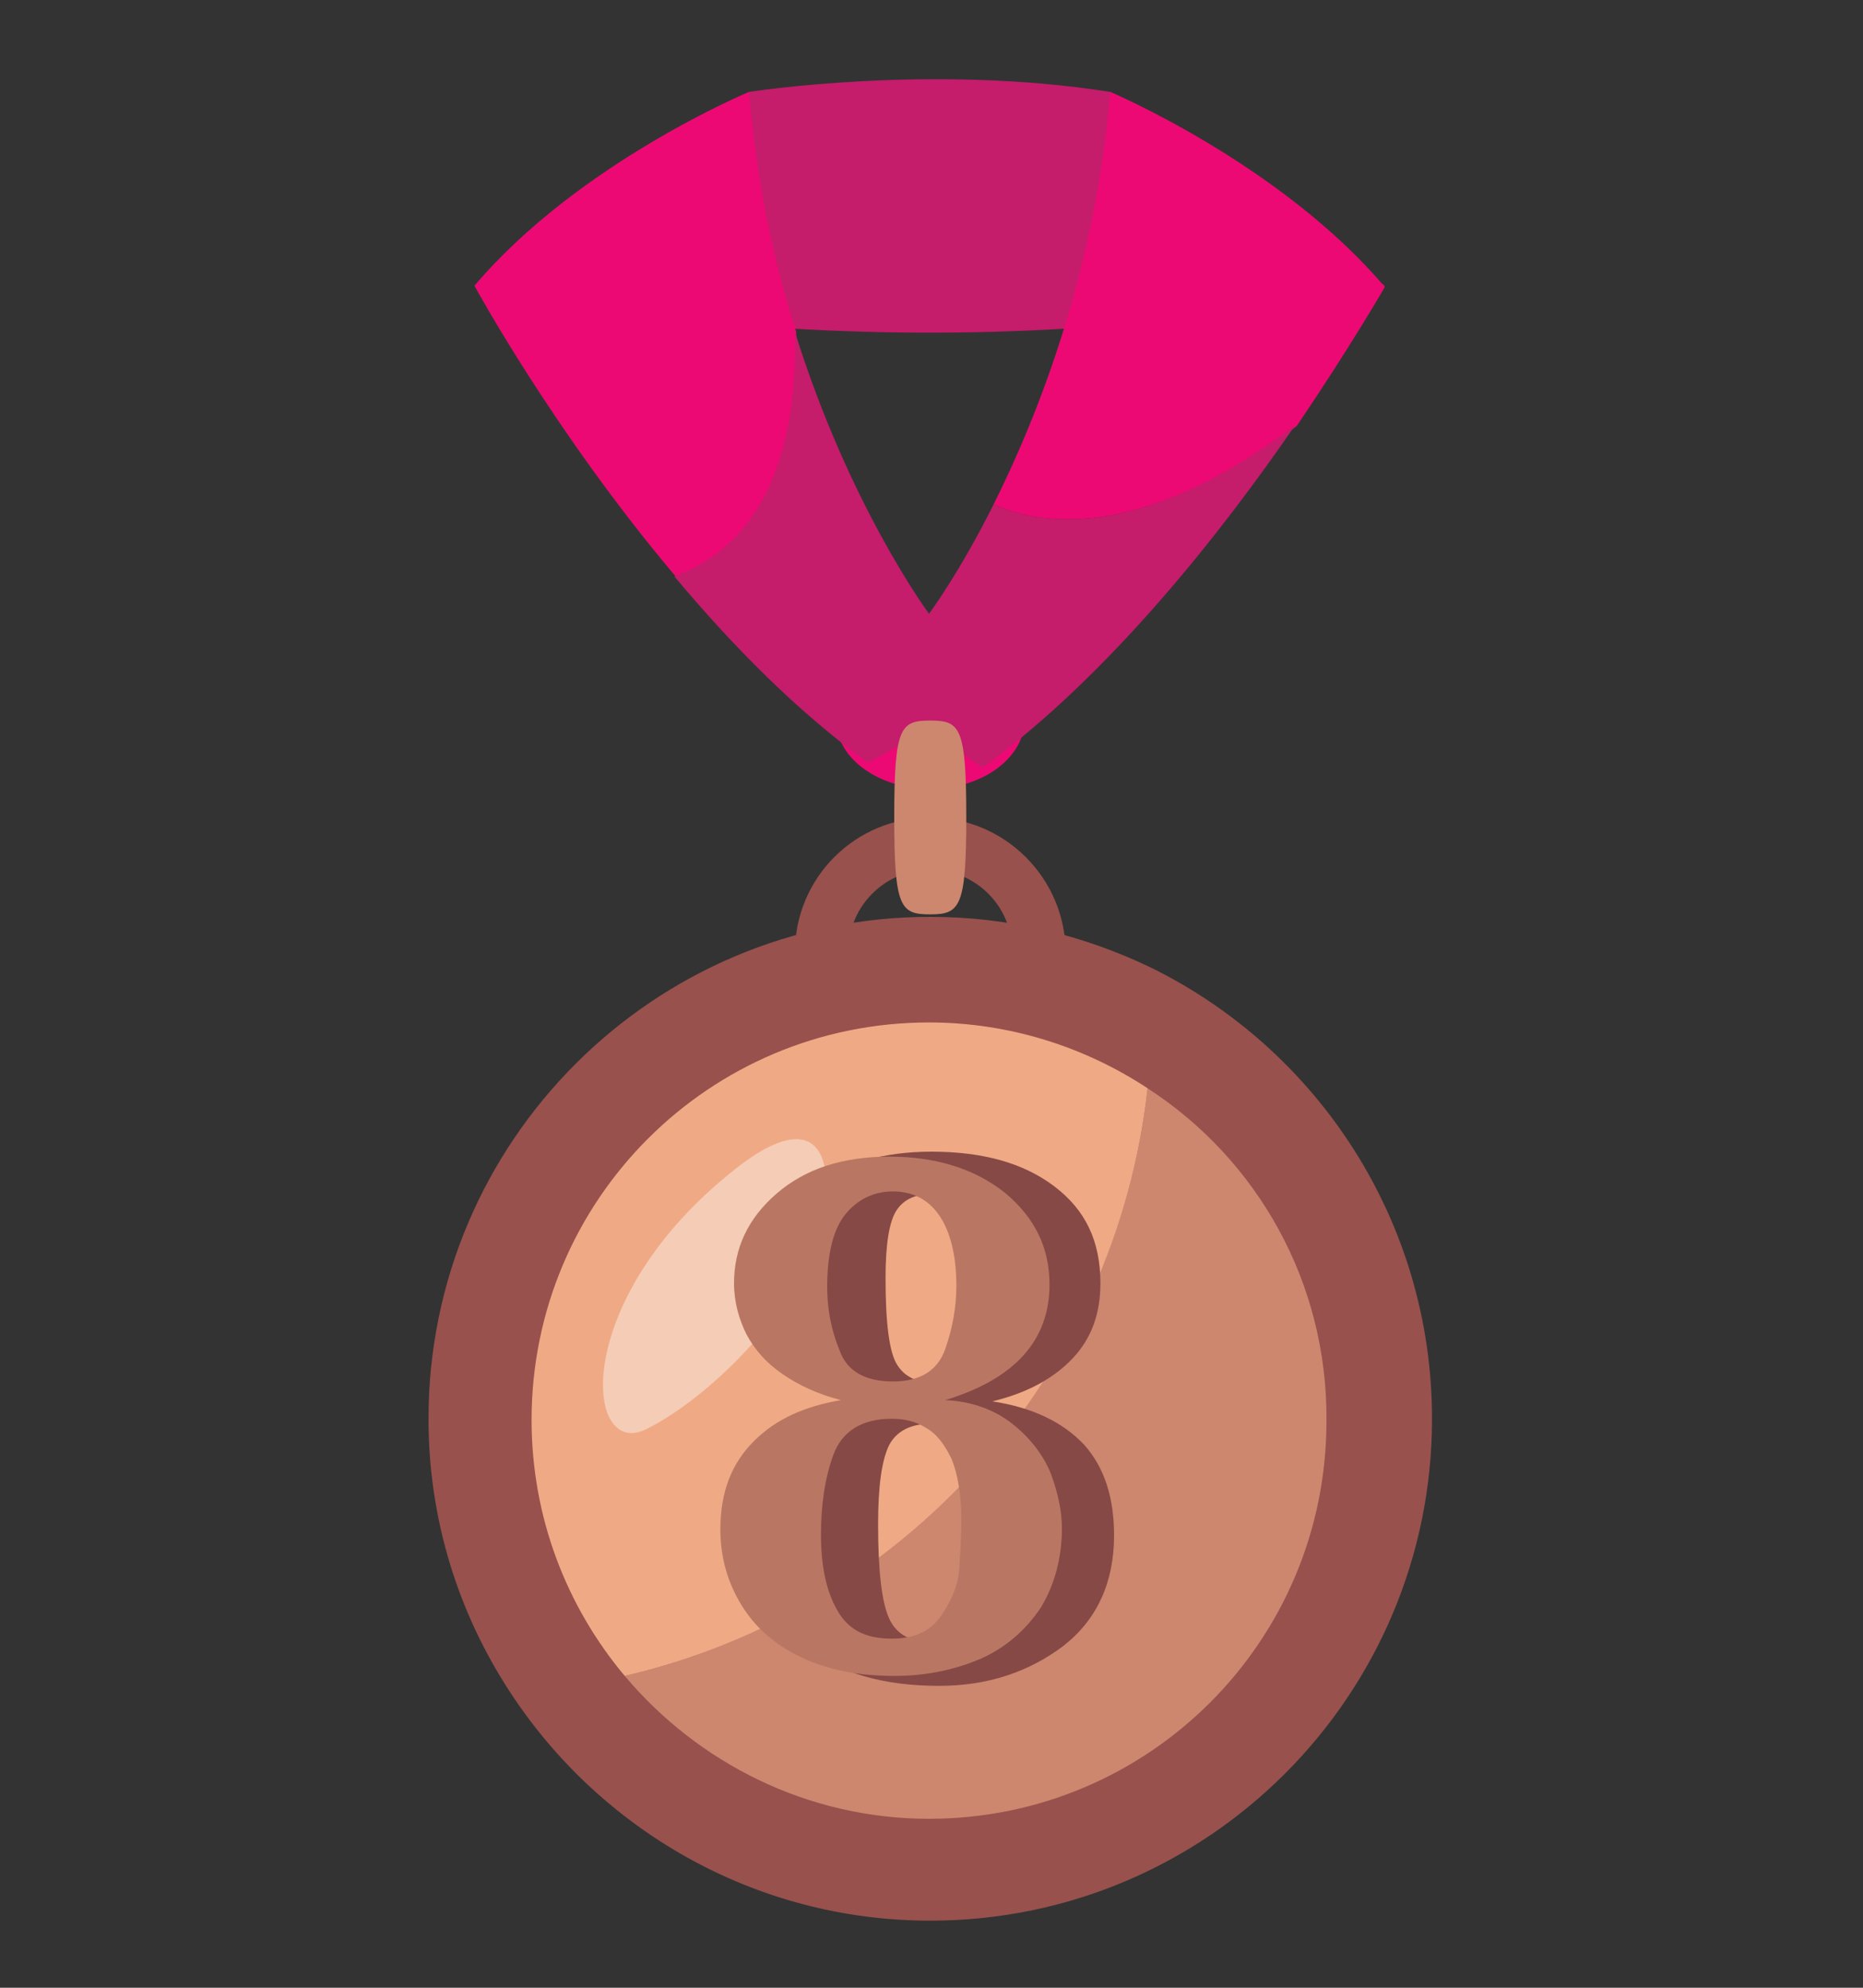
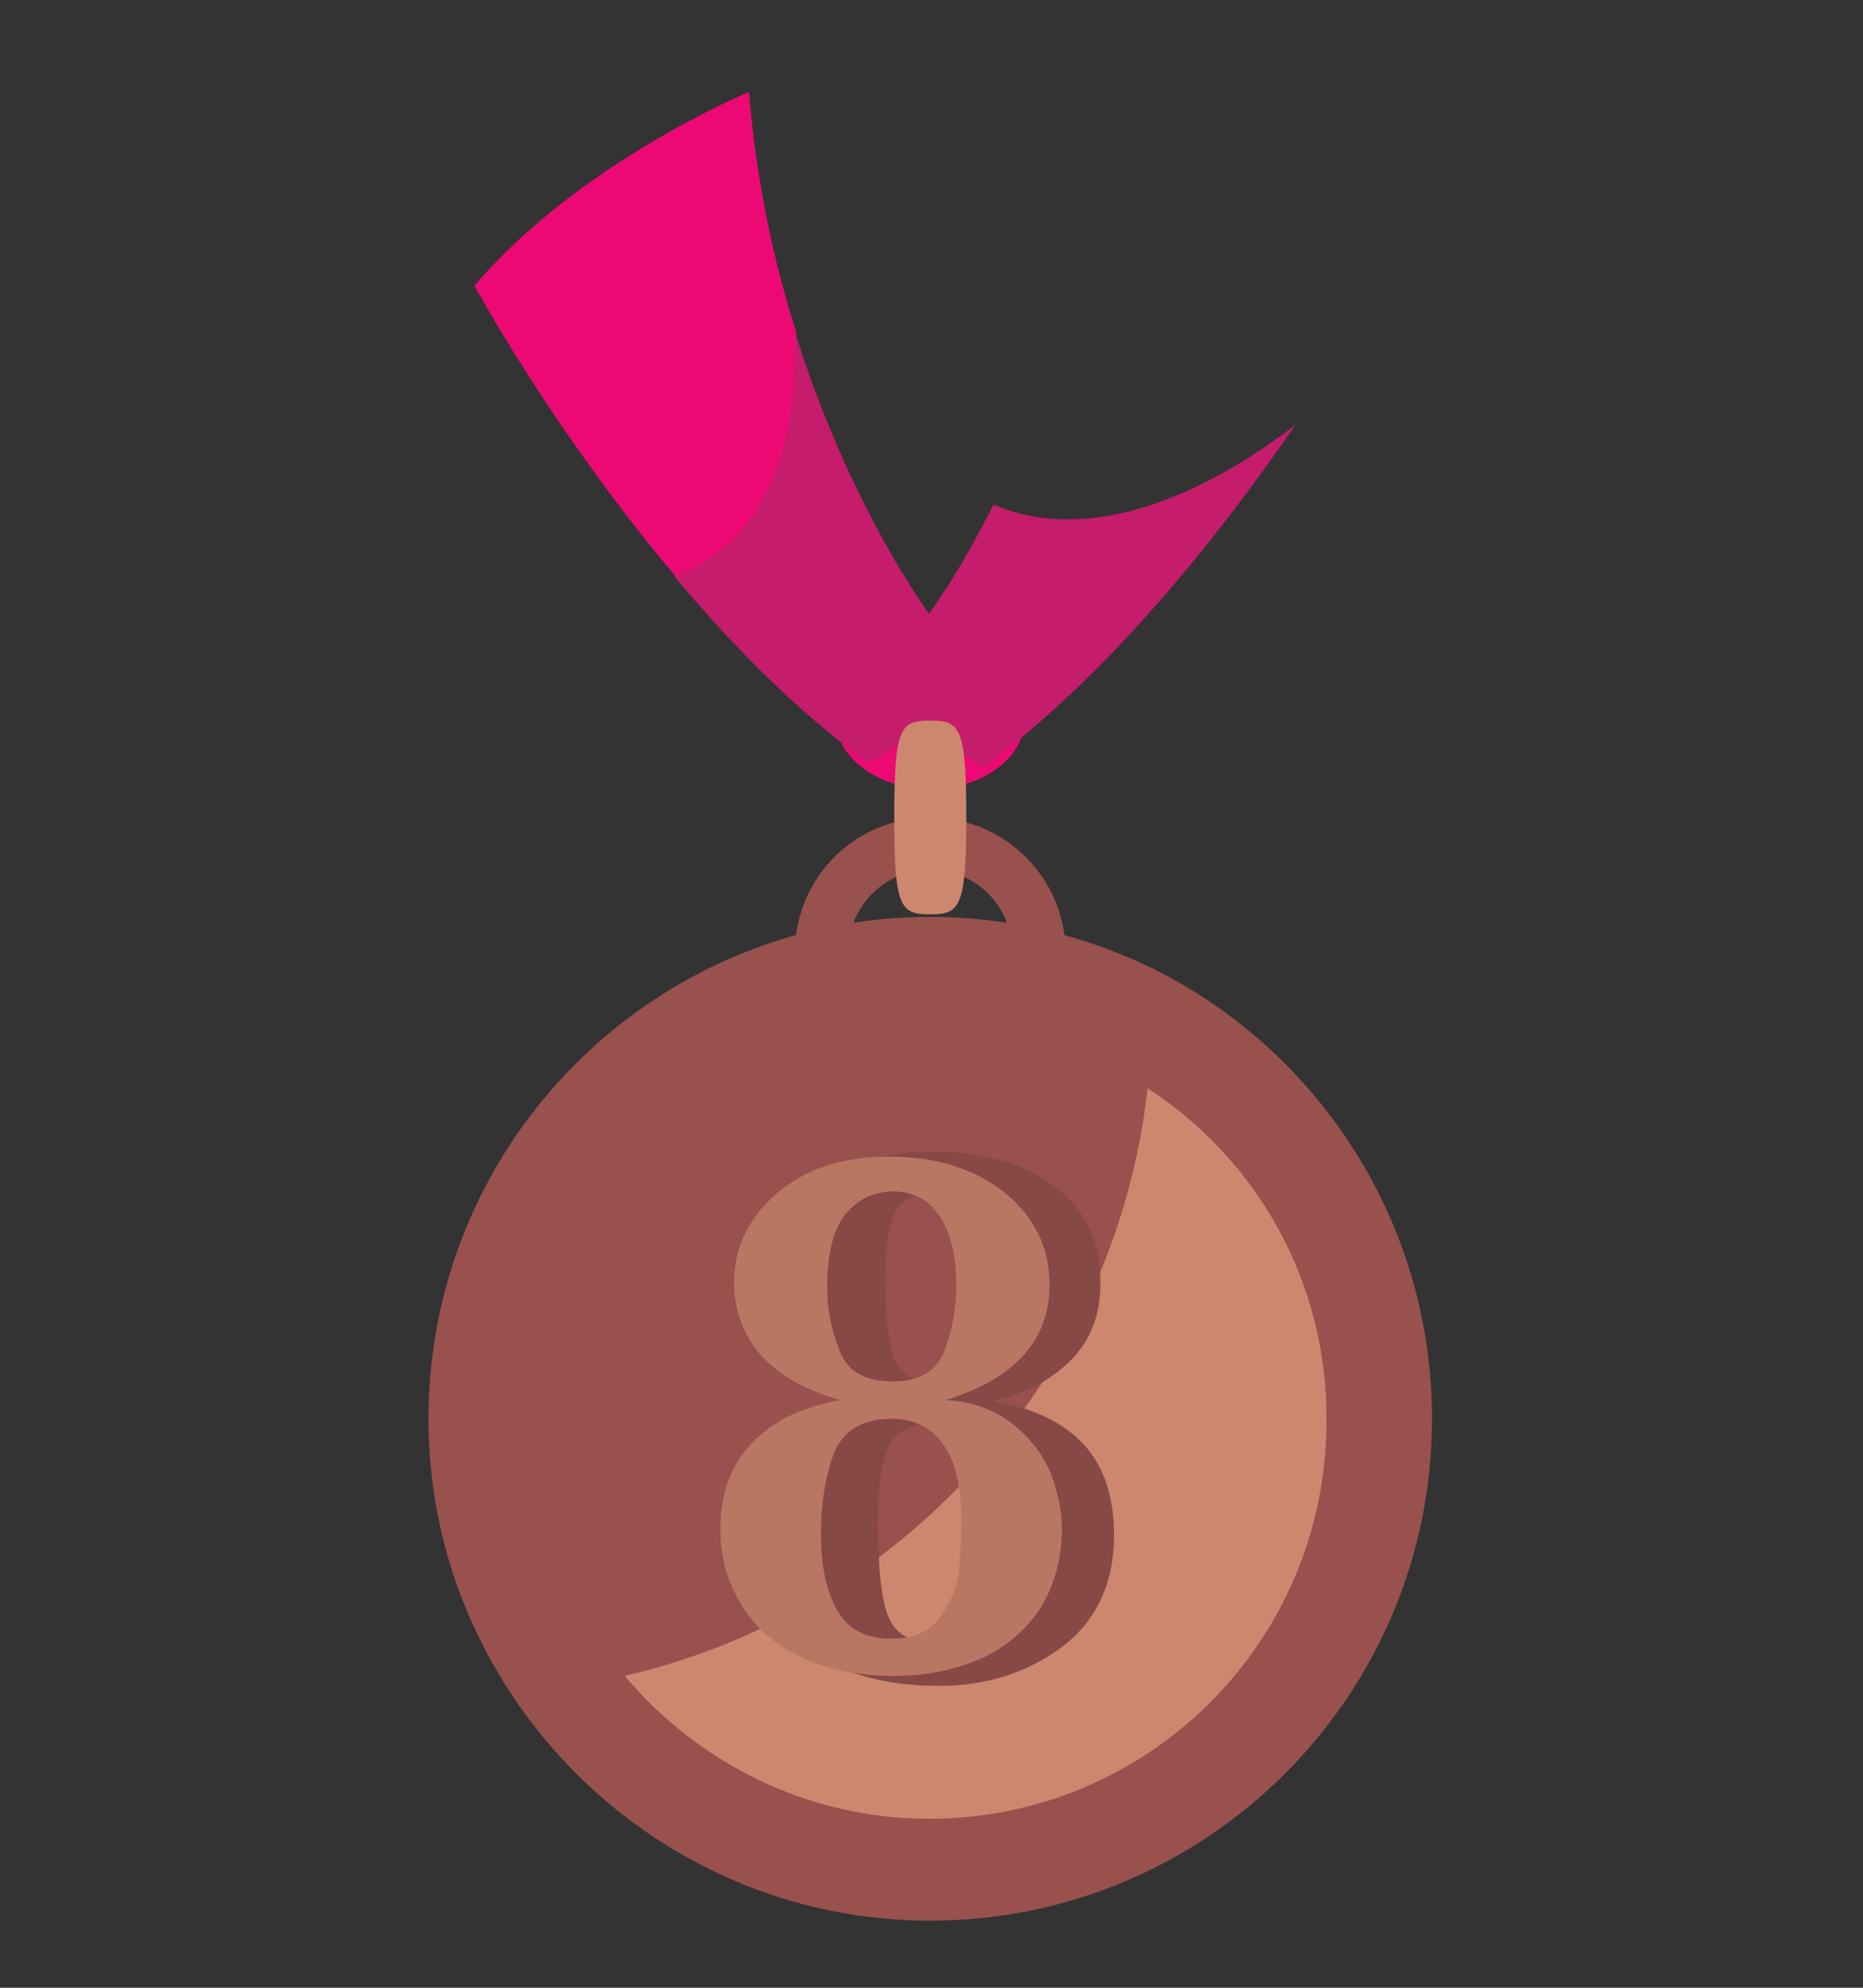
<svg xmlns="http://www.w3.org/2000/svg" xmlns:xlink="http://www.w3.org/1999/xlink" version="1.1" id="Layer_1" x="0px" y="0px" viewBox="0 0 150 160" style="enable-background:new 0 0 150 160;" xml:space="preserve">
  <rect x="0" y="0" width="150" height="160" fill="#333333" stroke="none" />
  <style type="text/css">
	.st0{fill:#ED0973;}
	.st1{fill:#C51C6B;}
	.st2{fill:#98514D;}
	.st3{fill:#CD876F;}
	.st4{opacity:0.4;fill:#FFFFFF;}
	.st5{fill:#864946;}
	.st6{fill:#B97763;}
</style>
  <g>
    <path class="st0" d="M67.3,57.9c0,3.1,3.4,5.6,7.6,5.6c4.2,0,7.6-2.5,7.6-5.6c0-3.1-3.4-5.6-7.6-5.6C70.7,52.4,67.3,54.9,67.3,57.9   z" />
-     <path class="st1" d="M111.5,23c-39.7,8.5-73.3,0-73.3,0L60.3,7.4c0,0,14.6-2.3,29.1,0L111.5,23z" />
    <path class="st2" d="M74.9,65.8c6,0,10.9,4.9,10.9,10.9c0,6-4.9,10.9-10.9,10.9c-6,0-10.9-4.9-10.9-10.9   C64,70.6,68.9,65.8,74.9,65.8z M68.3,76.6c0,3.7,3,6.6,6.6,6.6c3.7,0,6.6-3,6.6-6.6c0-3.7-3-6.6-6.6-6.6C71.2,70,68.3,73,68.3,76.6   z" />
    <path class="st0" d="M64.1,26.7c-1.8-5.6-3.2-12.1-3.8-19.3c0,0-13.7,5.7-22.1,15.6c0,0,6.4,11.8,16.2,23.4   C58.7,44.8,64.5,40.4,64.1,26.7z" />
    <g>
-       <path class="st0" d="M89.4,7.4c-1.2,14.2-5.7,25.8-9.4,33.2c3,1.4,11.2,3.5,24.4-6.3c4.4-6.5,7.1-11.2,7.1-11.2    C103.1,13.2,89.4,7.4,89.4,7.4z" />
      <path class="st1" d="M80,40.6c-2.8,5.6-5.2,8.8-5.2,8.8s-6.4-8.6-10.8-22.7c0.3,13.7-5.4,18.1-9.7,19.7c4.6,5.5,9.9,10.9,15.6,15    l4.8-2.7l4.4,3.1c10.2-7.4,19.3-19,25.2-27.6C91.3,44.1,83.1,42,80,40.6z" />
    </g>
    <path class="st3" d="M72,65.8c0,7.3,0.5,7.8,2.9,7.8s2.9-0.6,2.9-7.8c0-7.3-0.5-7.8-2.9-7.8S72,58.5,72,65.8z" />
    <g>
      <defs>
        <path id="SVGID_1_" d="M92.7,77.9c-5.4-2.6-11.4-4.1-17.8-4.1c-22.3,0-40.4,18.1-40.4,40.4c0,8.1,2.4,15.6,6.5,21.9     c7.2,11.1,19.7,18.5,33.9,18.5c22.3,0,40.4-18.1,40.4-40.4C115.3,98.3,106.1,84.5,92.7,77.9z" />
      </defs>
      <use xlink:href="#SVGID_1_" style="overflow:visible;fill:#98514D;" />
      <clipPath id="SVGID_2_">
        <use xlink:href="#SVGID_1_" style="overflow:visible;" />
      </clipPath>
    </g>
    <path class="st3" d="M92.4,87.6c-2.6,23.2-19.7,42.1-42.1,47.3c5.9,7,14.7,11.5,24.5,11.5c17.7,0,32-14.3,32-32   C106.9,103.2,101.2,93.3,92.4,87.6z" />
    <g>
      <defs>
-         <path id="SVGID_3_" d="M92.4,87.6c-5-3.3-11.1-5.3-17.6-5.3c-17.7,0-32,14.3-32,32c0,7.8,2.8,15,7.5,20.6     C72.7,129.7,89.8,110.9,92.4,87.6z" />
-       </defs>
+         </defs>
      <use xlink:href="#SVGID_3_" style="overflow:visible;fill:#EFAA85;" />
      <clipPath id="SVGID_4_">
        <use xlink:href="#SVGID_3_" style="overflow:visible;" />
      </clipPath>
    </g>
-     <path class="st4" d="M51.9,115.1c-4.9,2.2-5.9-10.6,7.3-21c9.6-7.6,8.5,4.7,3.8,11.1C58.3,111.5,53.6,114.3,51.9,115.1z" />
    <g>
      <g>
        <path class="st5" d="M70.8,112.7c-3-0.6-5.3-1.7-6.8-3.3c-1.5-1.6-2.3-3.6-2.3-6.2c0-3.4,1.3-6,3.8-7.8c2.5-1.8,5.7-2.7,9.5-2.7     c4.1,0,7.4,0.9,9.9,2.8s3.7,4.4,3.7,7.8c0,2.4-0.7,4.4-2.2,6s-3.6,2.8-6.5,3.5c3.3,0.5,5.7,1.7,7.4,3.5c1.6,1.8,2.4,4.2,2.4,7.3     c0,3.8-1.4,6.8-4.1,8.9c-2.8,2.1-6.1,3.2-10,3.2c-4.4,0-8-1-10.7-3.1s-4.2-5-4.2-8.9c0-2.7,0.7-5.1,2.2-7     C64.4,114.6,67,113.4,70.8,112.7z M70.7,122.7c0,3.8,0.3,6.3,0.9,7.6s1.8,1.9,3.5,1.9c1.4,0,2.5-0.5,3.2-1.5c0.8-1,1.2-3.3,1.2-7     c0-4.1-0.4-6.6-1.1-7.6c-0.8-1-1.9-1.5-3.4-1.5c-1.7,0-2.8,0.6-3.4,1.7C71,117.5,70.7,119.6,70.7,122.7z M71.3,102.9     c0,3.6,0.3,5.9,0.9,6.9c0.6,1,1.6,1.5,3,1.5c1.4,0,2.3-0.6,2.9-1.8c0.6-1.2,0.8-3.4,0.8-6.7c0-2.7-0.3-4.5-1-5.4     c-0.7-0.9-1.6-1.3-2.8-1.3c-1.3,0-2.3,0.4-2.9,1.3C71.6,98.3,71.3,100.1,71.3,102.9z" />
      </g>
      <g>
        <path class="st6" d="M85.5,123c0,2.4-0.6,4.6-1.7,6.4c-1.2,1.8-2.8,3.2-4.8,4.1c-2.1,0.9-4.4,1.4-7,1.4c-2.9,0-5.4-0.5-7.5-1.5     c-2.1-1-3.7-2.4-4.8-4.2c-1.1-1.8-1.7-3.8-1.7-6.1c0-3,0.9-5.3,2.7-7.1s4.1-2.8,7-3.3c-1.9-0.5-3.4-1.2-4.7-2.1     c-1.3-0.9-2.2-1.9-2.9-3.2c-0.6-1.2-1-2.6-1-4.1c0-2.8,1.1-5.2,3.4-7.2c2.3-2,5.3-3,9.1-3c3.8,0,6.9,1,9.3,2.9     c2.4,2,3.6,4.4,3.6,7.4c0,4.5-2.8,7.6-8.4,9.3c2.2,0.1,4,0.8,5.4,1.9s2.5,2.5,3.1,4C85.2,120.2,85.5,121.7,85.5,123z M77.4,122.3     c0-2-0.3-3.7-0.8-4.9c-0.6-1.2-1.2-2-2.1-2.5c-0.8-0.5-1.7-0.7-2.7-0.7c-2.4,0-4,1-4.7,2.9c-0.7,1.9-1,4.1-1,6.4     c0,2.5,0.4,4.5,1.3,6.1s2.3,2.3,4.4,2.3c1.7,0,2.9-0.5,3.8-1.6c0.8-1.1,1.4-2.3,1.6-3.6C77.3,125.3,77.4,123.9,77.4,122.3z      M77,103.5c0-2.5-0.5-4.4-1.4-5.7c-0.9-1.3-2.2-1.9-3.7-1.9c-1.5,0-2.8,0.6-3.8,1.8s-1.5,3.2-1.5,5.9c0,1.7,0.3,3.4,1,5.1     c0.6,1.7,2.1,2.5,4.3,2.5c2.2,0,3.6-0.9,4.2-2.6C76.7,106.9,77,105.2,77,103.5z" />
      </g>
    </g>
  </g>
</svg>